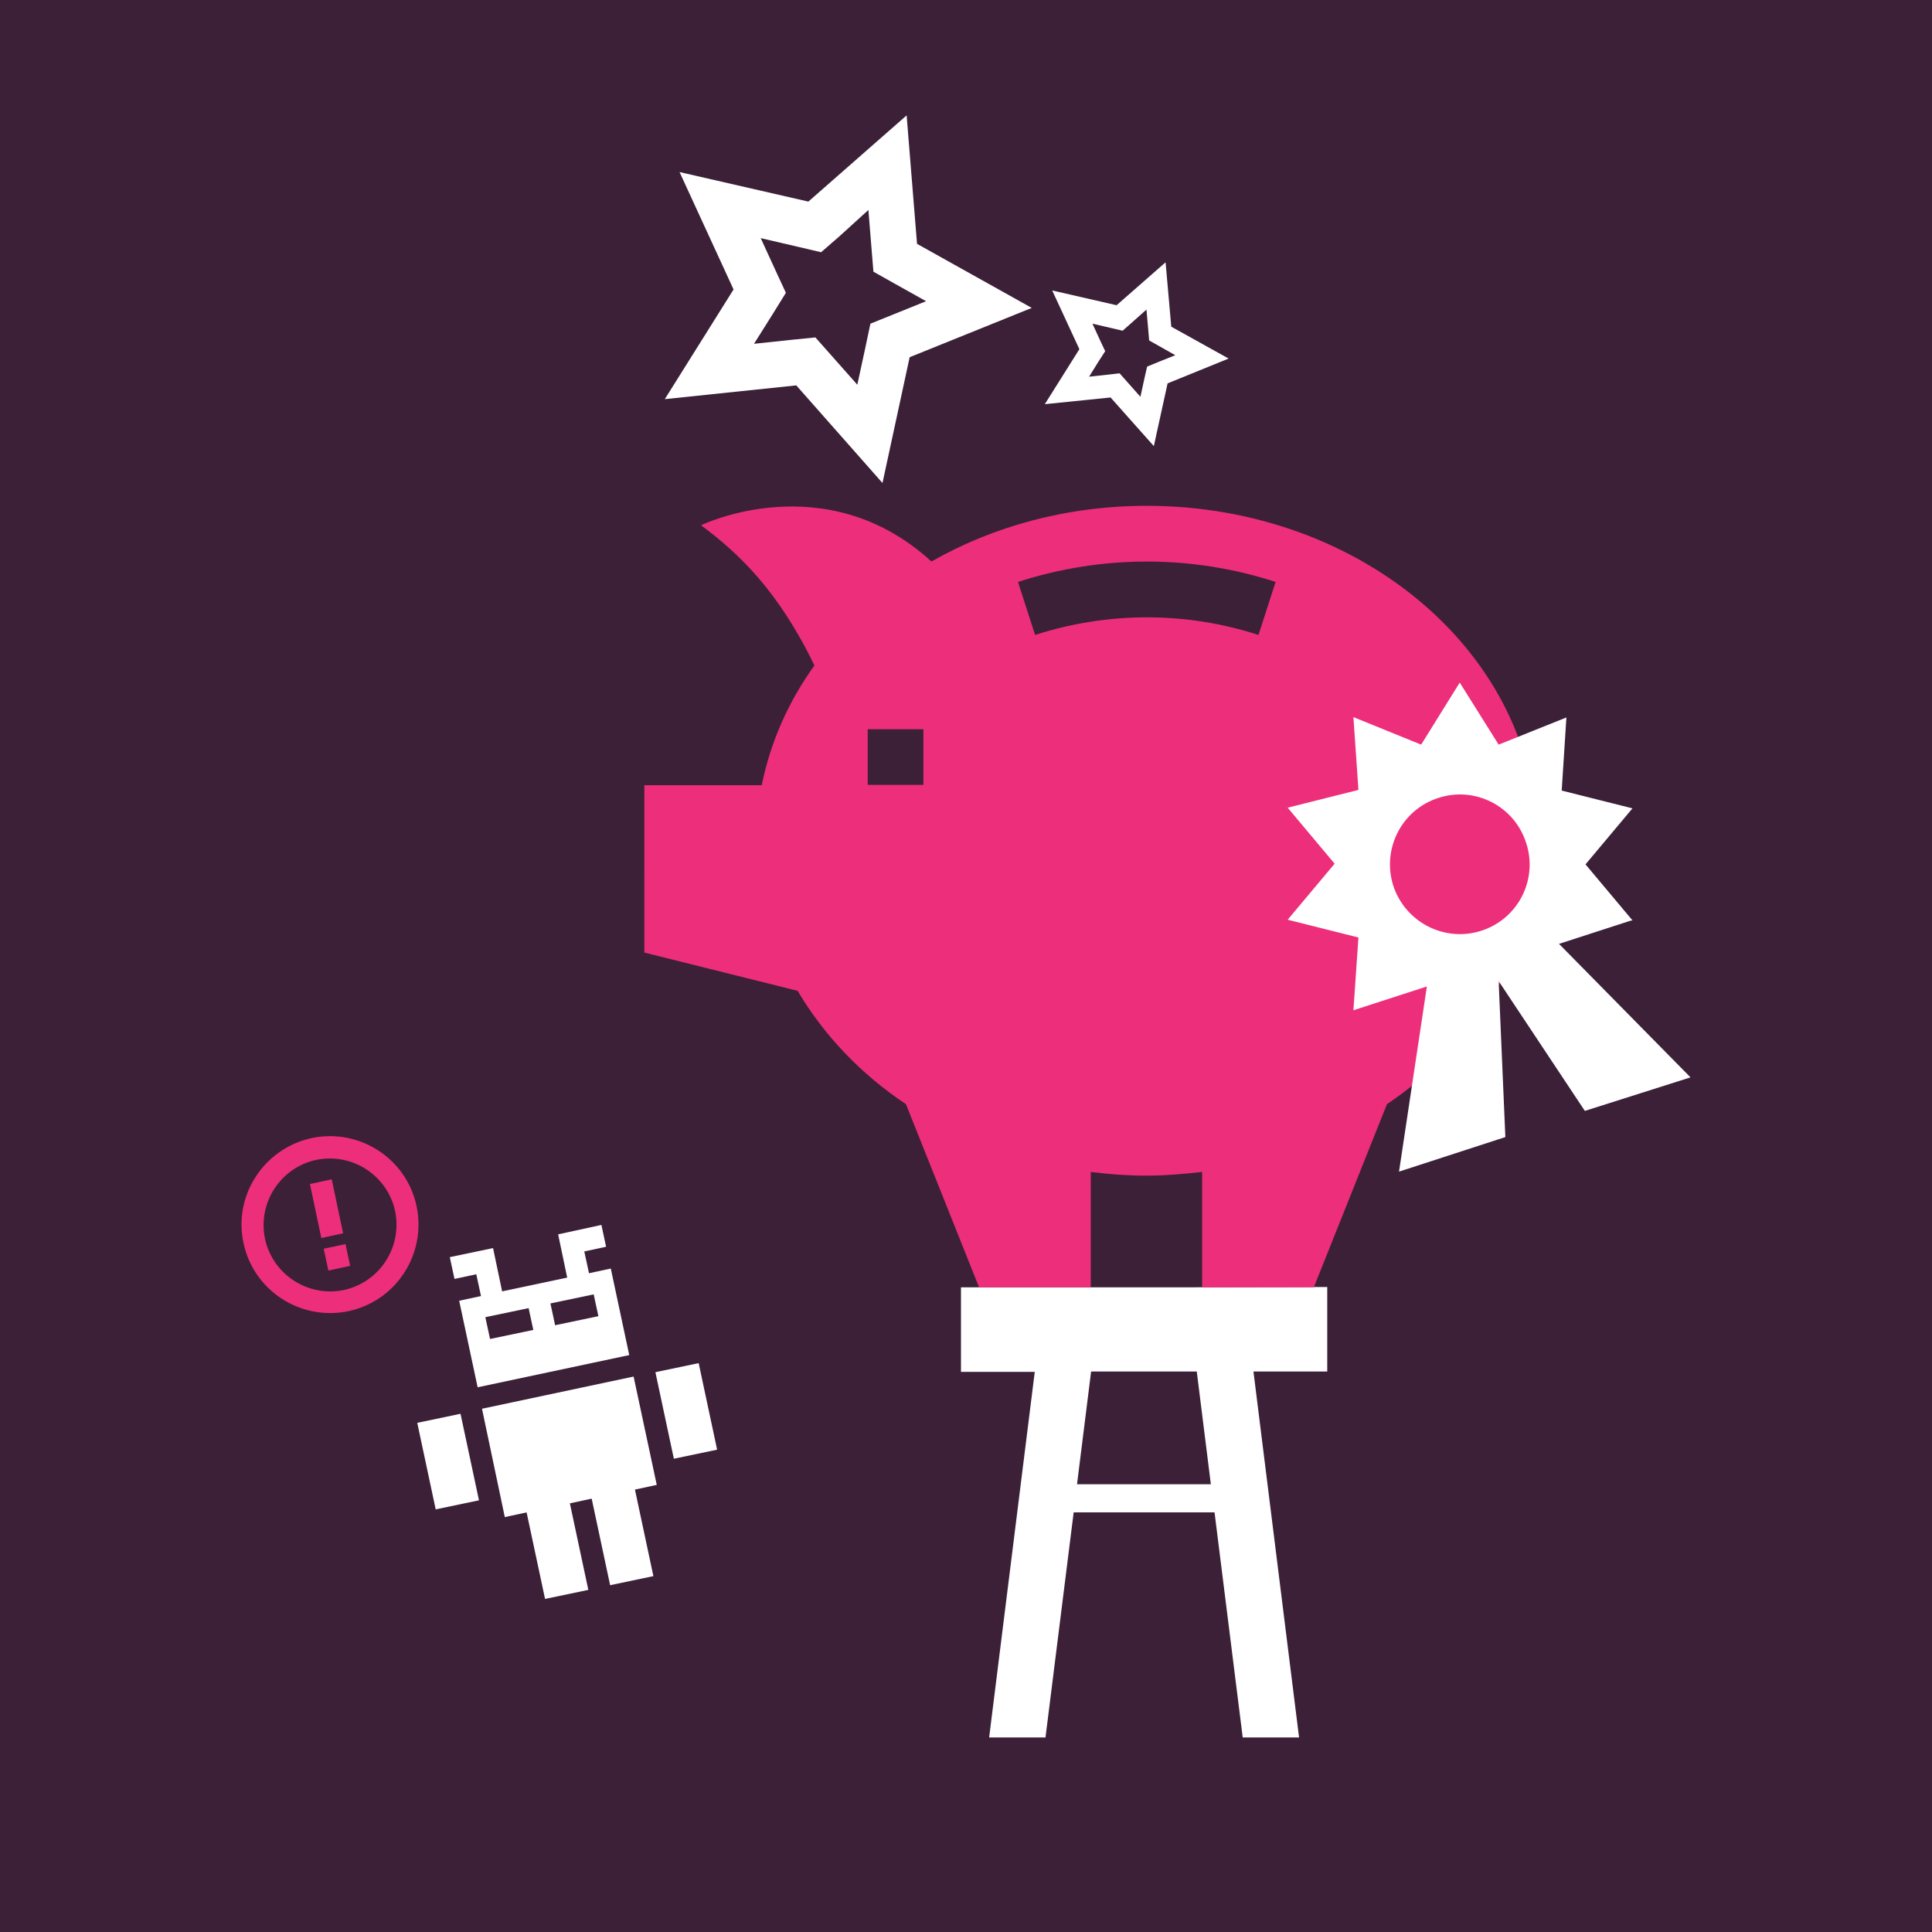
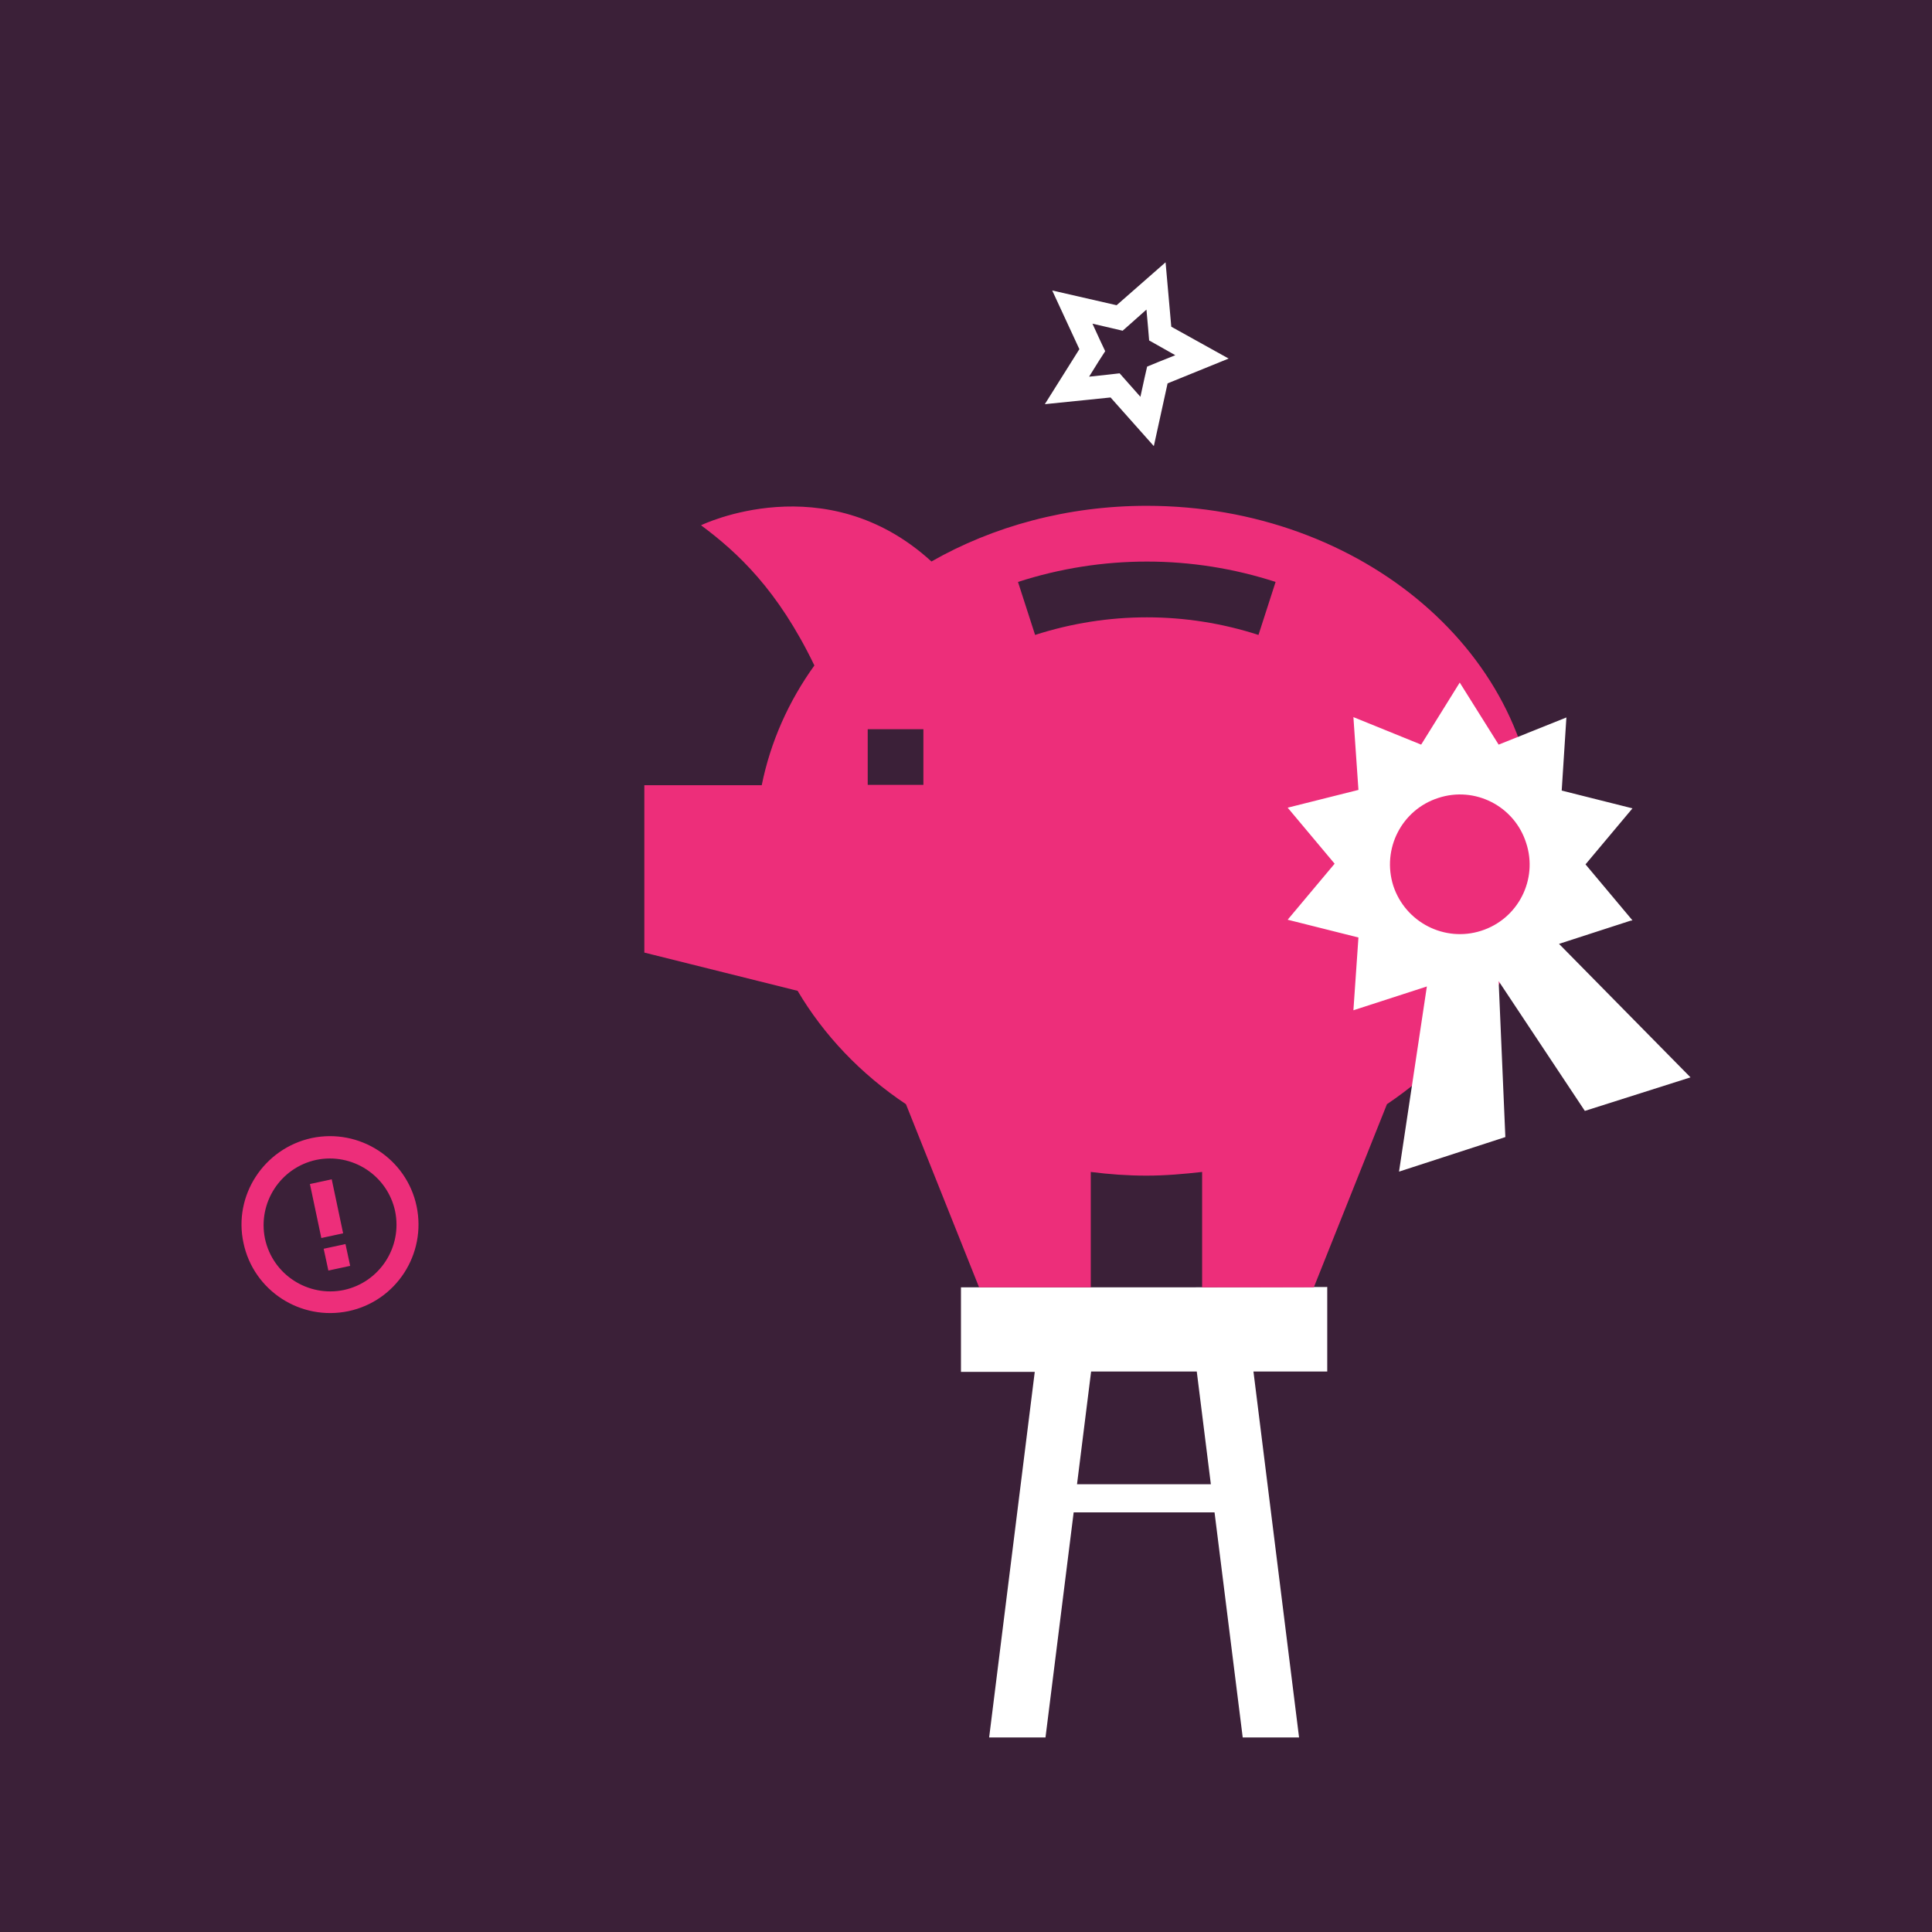
<svg xmlns="http://www.w3.org/2000/svg" version="1.1" id="Warstwa_1" x="0px" y="0px" width="576px" height="576px" viewBox="-95 97 576 576" enable-background="new -95 97 576 576" xml:space="preserve">
  <rect x="-95" y="97" fill="#3B2038" width="576" height="576" />
-   <path fill="#FFFFFF" d="M82,482.9l-12.9,2.7l1.4,6.5l12.9-2.7L82,482.9z M62.6,487l-12.9,2.7l1.4,6.5l12.9-2.7L62.6,487z   M84.3,462.2l1.4,6.5l-6.5,1.4l1.4,6.5l6.5-1.4l5.5,25.8l-45.2,9.6l-5.5-25.8l6.5-1.4l-1.4-6.5l-6.5,1.4l-1.4-6.5l12.9-2.7l2.7,12.9  l19.4-4.1L71.4,465L84.3,462.2z M34.9,547l12.9-2.7l-5.5-25.8l-12.9,2.7L34.9,547z M105.9,531.9l12.9-2.7l-5.5-25.8l-12.9,2.7  L105.9,531.9z M48.7,517l45.2-9.6l6.9,32.3l-6.5,1.4l5.5,25.8l-12.9,2.7l-5.5-25.8l-6.5,1.4l5.5,25.8l-12.9,2.7L62,547.9l-6.5,1.4  L48.7,517z" />
-   <path fill="#FFFFFF" d="M175.3,131.4L146,157.1l-38.4-8.8l16.1,35L103.2,216l39.2-4.1l25.7,29.1l8.1-37.5l36.4-14.7l-34.2-19.1  L175.3,131.4z M163.9,159.6l0.9,11.1l0.6,7.3l6.4,3.6l9.3,5.2l-9.9,4l-6.7,2.7l-1.5,7.1l-2.4,11.1l-7.8-8.8l-4.7-5.3l-7,0.7  l-11.3,1.2l5.6-8.9l3.9-6.3l-3.1-6.7l-4.4-9.6l11.2,2.6l6.8,1.6l5.3-4.6L163.9,159.6z" />
  <path fill="#FFFFFF" d="M252.5,175.2L237.9,188l-19.2-4.4l8.1,17.5l-10.3,16.4l19.6-2L249,230l4.1-18.7l18.2-7.4l-17.1-9.5  L252.5,175.2z M246.8,189.3l0.5,5.6l0.3,3.6l3.2,1.8l4.6,2.6l-5,2l-3.4,1.4l-0.8,3.5l-1.2,5.5l-3.9-4.4l-2.3-2.6l-3.5,0.4l-5.6,0.6  l2.8-4.5l2-3.1l-1.6-3.4l-2.2-4.8l5.6,1.3l3.4,0.8l2.6-2.3L246.8,189.3z" />
  <path fill="#ED2E7A" d="M-2.1,436.3c14.3-3,28.3,6.1,31.3,20.3c3,14.3-6.1,28.3-20.3,31.3c-14.3,3-28.3-6.1-31.3-20.3  C-25.5,453.4-16.3,439.4-2.1,436.3 M7.5,481.6c10.7-2.3,17.5-12.8,15.3-23.5c-2.3-10.7-12.8-17.5-23.5-15.3  c-10.7,2.3-17.5,12.8-15.3,23.5C-13.7,477-3.2,483.8,7.5,481.6 M2.9,475.8l6.5-1.4L8,467.9l-6.5,1.4L2.9,475.8z M-2.6,450l6.5-1.4  l3.4,16.1l-6.5,1.4L-2.6,450z" />
  <path fill="#FFFFFF" d="M266,539.5h-39.9l4.2-33.6h31.5L266,539.5z M258.6,480.8h-67.1V506h22l-13.6,109h16.8l8.4-67.1h42l8.4,67.1  h16.8l-13.6-109.1h22v-25.2L258.6,480.8L258.6,480.8L258.6,480.8z" />
  <path fill="#ED2E7A" d="M280.2,286.3c-21.6-7-44.9-7-66.6,0c-1.7-5.3-3.4-10.6-5.1-15.8c25-8.1,51.9-8.1,76.8,0  C283.6,275.8,281.9,281,280.2,286.3 M180.3,331h-16.6v-16.6h16.6V331z M246.9,247.8c-23.7,0-45.8,6.1-64.2,16.6  c-31.6-28.9-68.7-10.8-68.7-10.8c10.9,8.1,22.9,19.2,33.8,41.8c-7.7,10.7-13.1,22.8-15.7,35.7h-35V381l45.7,11.4  c7.8,13.2,18.8,24.8,32.3,33.8l21.8,54.6h33.3v-34.4c5.5,0.7,11,1.1,16.6,1.1c5.7,0,11.2-0.5,16.6-1.1v34.4h33.3l21.8-54.6  c27.2-18.3,44.7-46.6,44.7-78.6C363.4,292.5,311.2,247.8,246.9,247.8" />
  <path fill="#FFFFFF" d="M333.8,334.9c10.9-3.6,22.7,2.4,26.2,13.4c3.6,10.9-2.4,22.7-13.4,26.2c-10.9,3.5-22.6-2.5-26.2-13.4  C316.9,350.1,322.9,338.4,333.8,334.9 M391.1,371.5l0.6-0.1l0,0l-14-16.7l14-16.7l-21.1-5.3l1.4-21.8l-20.2,8.1l-11.6-18.5  L328.7,319l-20.2-8.2l1.5,21.7l-21.1,5.3l14,16.7l-14,16.7l21.1,5.3l-1.5,21.7l0,0l0.6-0.2l21.3-6.9l-8.3,55.2l31.7-10.3l-2-46.5  l25.7,38.7l31.5-10l-39.2-39.8L391.1,371.5z" />
</svg>